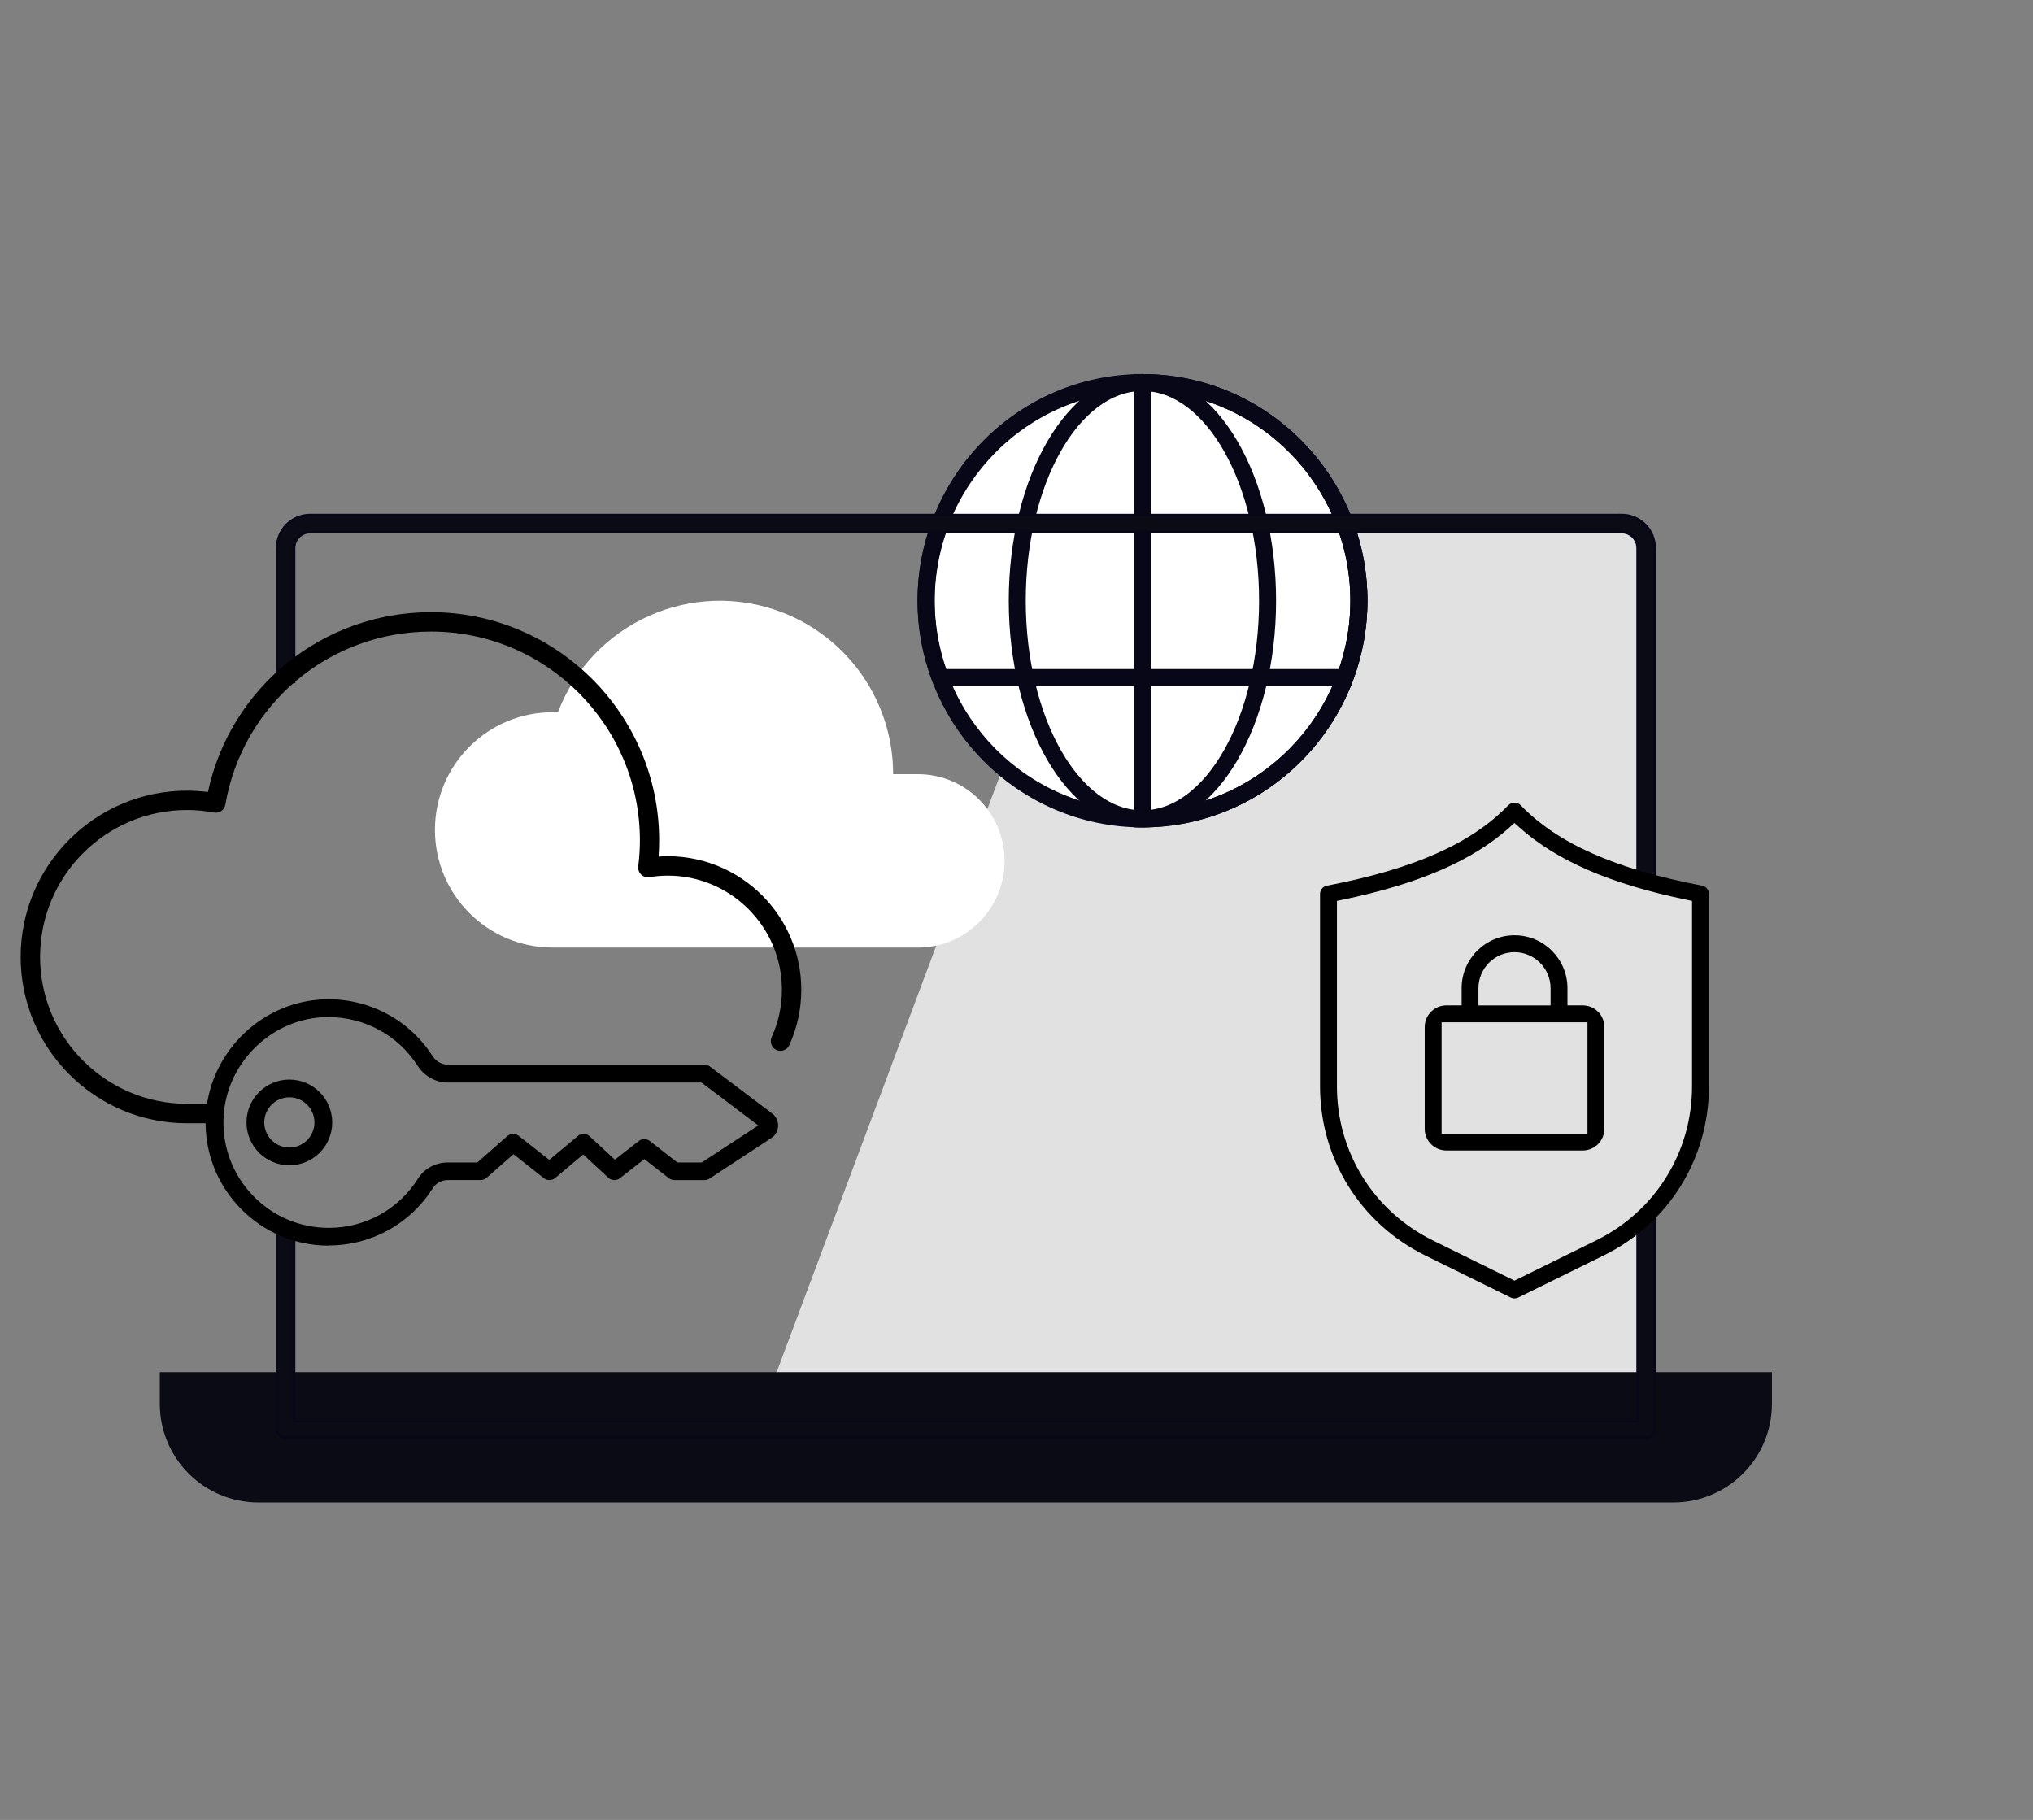
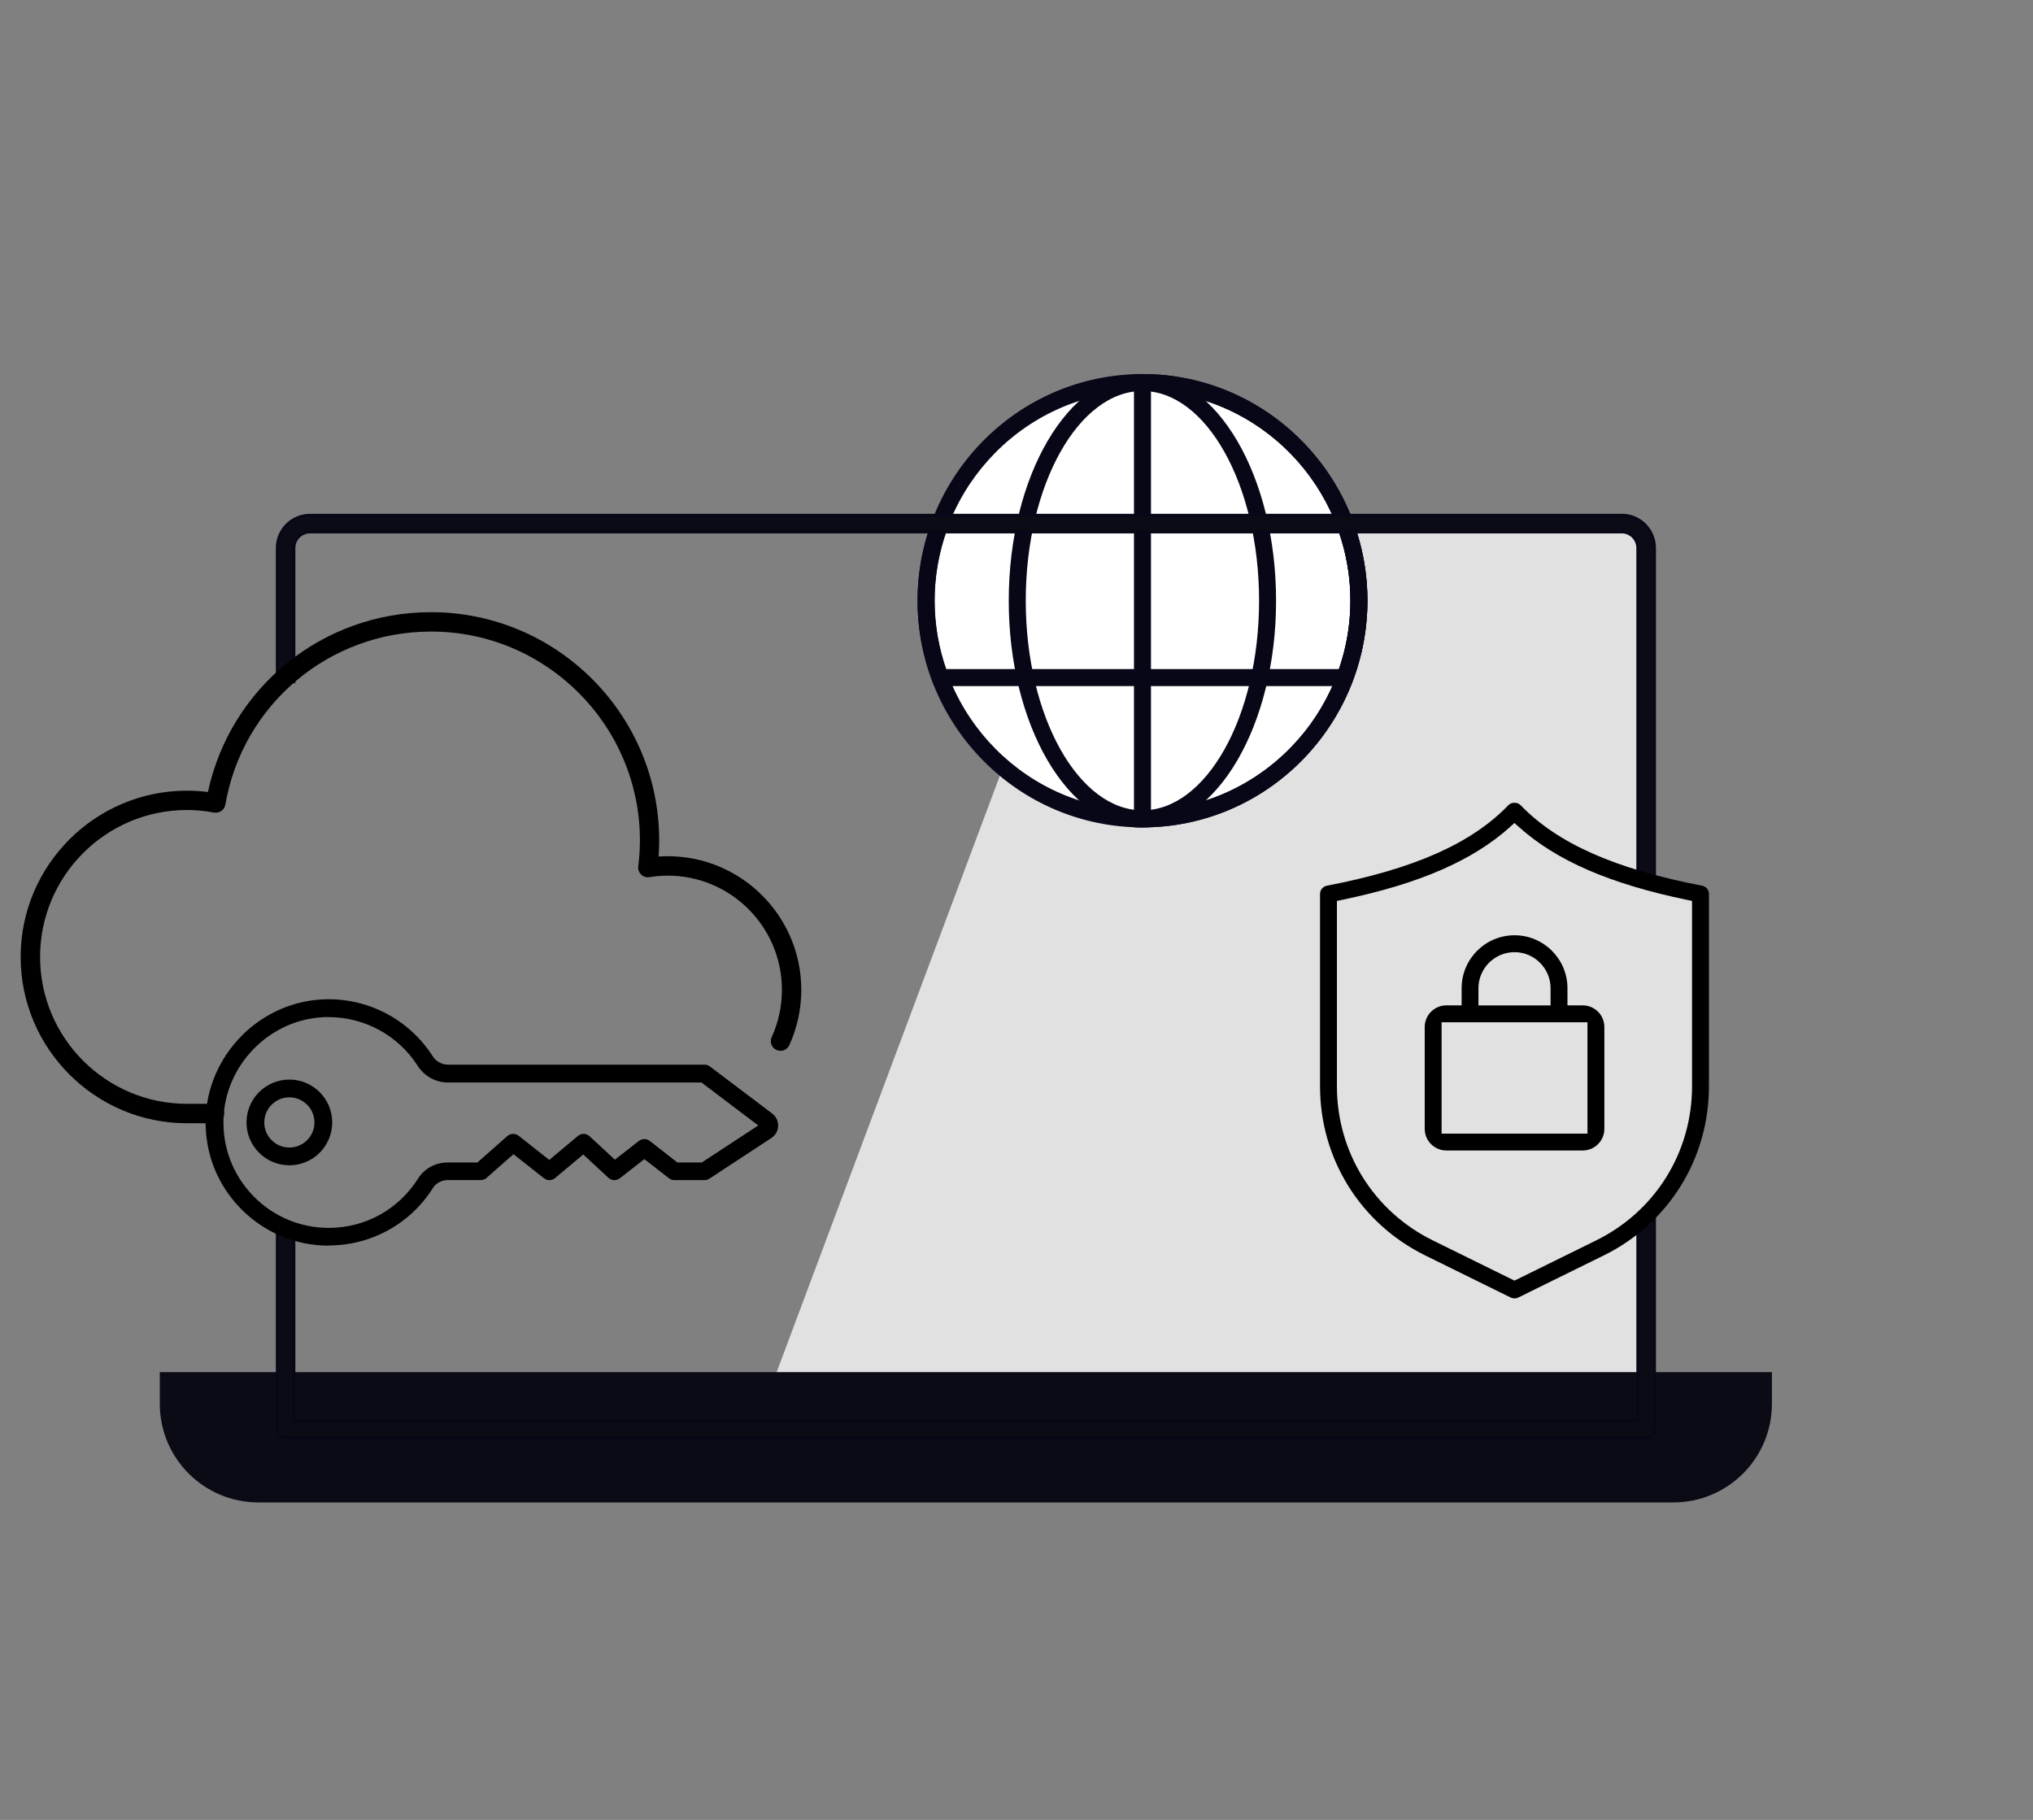
<svg xmlns="http://www.w3.org/2000/svg" id="Laag_1" data-name="Laag 1" viewBox="0 0 351.5 314.65">
  <rect x="0" y="0" width="351.5" height="314.65" fill="#808080" stroke="none" />
  <defs>
    <style>
      .cls-1 {
        fill: #080717;
      }

      .cls-1, .cls-2, .cls-3 {
        stroke: #080717;
        stroke-miterlimit: 10;
      }

      .cls-2, .cls-4 {
        fill: #fff;
      }

      .cls-5 {
        fill: #000;
      }

      .cls-5, .cls-6, .cls-4, .cls-7 {
        stroke-width: 0px;
      }

      .cls-6 {
        fill: #e1e1e1;
      }

      .cls-3 {
        stroke-width: .5px;
      }

      .cls-3, .cls-7 {
        fill: #0b0b15;
      }
    </style>
  </defs>
  <polygon class="cls-6" points="131.42 244.88 284.37 243.86 284.69 94.75 280.46 90.52 189.19 90.52 131.42 244.88" />
  <path id="Path_1775" data-name="Path 1775" class="cls-7" d="M27.63,237.23v5.53c.03,9.38,7.62,16.97,17,17h244.73c9.38-.03,16.97-7.62,17-17v-5.53H27.63Z" />
  <g>
    <g>
      <path class="cls-2" d="M234.95,103.85c0,20.83-16.76,37.72-37.42,37.72s-37.42-16.89-37.42-37.72,16.75-37.72,37.42-37.72,37.42,16.89,37.42,37.72Z" />
      <path class="cls-1" d="M197.53,142.55c-21.17,0-38.39-17.36-38.39-38.69s17.22-38.69,38.39-38.69,38.39,17.36,38.39,38.69-17.22,38.69-38.39,38.69ZM197.53,67.1c-20.1,0-36.45,16.49-36.45,36.75s16.35,36.75,36.45,36.75,36.45-16.49,36.45-36.75-16.35-36.75-36.45-36.75Z" />
    </g>
    <path class="cls-1" d="M197.53,142.55c-12.47,0-22.62-17.36-22.62-38.69s10.15-38.69,22.62-38.69,22.6,17.36,22.6,38.69-10.14,38.69-22.6,38.69ZM197.53,67.1c-11.4,0-20.68,16.49-20.68,36.75s9.28,36.75,20.68,36.75,20.66-16.49,20.66-36.75-9.27-36.75-20.66-36.75Z" />
    <path class="cls-1" d="M197.53,142.55h-.97v-77.38h.97c21.17,0,38.39,17.36,38.39,38.69s-17.22,38.69-38.39,38.69ZM198.5,67.12v73.48c19.65-.52,35.48-16.8,35.48-36.74s-15.83-36.22-35.48-36.74Z" />
    <path class="cls-1" d="M233.18,118.12h-71.31l-.24-.63c-1.65-4.43-2.49-9.02-2.49-13.64s.84-9.21,2.5-13.64l.24-.63h71.31l.24.63c1.66,4.43,2.5,9.02,2.5,13.64s-.84,9.21-2.5,13.64l-.24.63ZM163.23,116.18h68.61c1.43-4.02,2.15-8.16,2.15-12.33s-.72-8.31-2.15-12.33h-68.6c-1.42,4.01-2.14,8.16-2.14,12.33s.72,8.31,2.14,12.33Z" />
  </g>
  <path class="cls-3" d="M280.4,89.08H53.61c-3.13,0-5.67,2.54-5.67,5.67v23.12h2.88v-23.12c0-1.54,1.25-2.78,2.78-2.78h226.79c1.54,0,2.78,1.25,2.78,2.78v150.94H50.82v-33.44h-2.88v34.88c0,.8.65,1.44,1.44,1.44h235.24s0,0,0,0c.8,0,1.44-.65,1.44-1.44V94.74c0-3.13-2.54-5.67-5.67-5.67Z" />
  <g>
    <path class="cls-5" d="M56.85,215.36c-5.81,0-11.24-2.3-15.29-6.47-4.05-4.17-6.18-9.67-6-15.49.33-10.82,9.03-19.86,19.82-20.59,7.79-.52,15.21,3.22,19.41,9.77.6.94,1.59,1.49,2.65,1.49h44.37c.33,0,.66.11.93.31l10.77,8.14c.67.51,1.06,1.31,1.03,2.15-.03.84-.46,1.62-1.17,2.08l-10.71,7.03c-.25.16-.54.25-.84.25h-5.22c-.34,0-.68-.11-.95-.33l-4.24-3.3-4.24,3.31c-.59.46-1.44.43-1.99-.09l-4.34-4.02-4.86,4.07c-.56.47-1.37.48-1.94.03l-5.26-4.15-4.65,4.09c-.28.25-.64.38-1.02.38h-5.68c-1.05,0-2.04.53-2.58,1.37-3.93,6.23-10.67,9.94-18.02,9.94ZM56.82,175.84c-.41,0-.82.01-1.23.04-9.22.62-16.67,8.36-16.95,17.61-.15,4.98,1.67,9.69,5.13,13.26,3.46,3.57,8.11,5.54,13.08,5.54,6.29,0,12.05-3.18,15.42-8.51,1.11-1.76,3.04-2.8,5.17-2.8h5.1l5.17-4.56c.56-.49,1.38-.51,1.97-.05l5.29,4.17,4.94-4.14c.59-.5,1.46-.48,2.03.05l4.37,4.05,4.15-3.24c.55-.43,1.33-.43,1.89,0l4.76,3.72h4.23l9.76-6.4-9.81-7.42h-43.85c-2.11,0-4.07-1.09-5.24-2.91-3.37-5.26-9.18-8.4-15.38-8.4Z" />
    <path class="cls-5" d="M50.03,201.47c-4.09,0-7.41-3.32-7.41-7.41s3.32-7.41,7.41-7.41,7.41,3.32,7.41,7.41-3.32,7.41-7.41,7.41ZM50.03,189.72c-2.39,0-4.34,1.95-4.34,4.34s1.95,4.34,4.34,4.34,4.34-1.95,4.34-4.34-1.95-4.34-4.34-4.34Z" />
  </g>
-   <path id="Path_1883" data-name="Path 1883" class="cls-4" d="M95.54,163.82c-11.23,0-20.34-9.11-20.34-20.34s9.11-20.34,20.34-20.34h.93c5.9-15.46,23.22-23.2,38.68-17.3,11.61,4.43,19.28,15.58,19.27,28.01h4.28c8.28,0,14.99,6.71,14.99,14.99s-6.71,14.99-14.99,14.99h-63.16Z" />
  <path class="cls-5" d="M37.07,194.2h-4.75c-15.85,0-28.75-12.9-28.75-28.75s12.9-28.75,28.75-28.75c1.2,0,2.42.08,3.63.23,3.9-18.11,19.86-31.09,38.56-31.09,21.76,0,39.46,17.7,39.46,39.46,0,.92-.03,1.85-.1,2.79.53-.04,1.06-.06,1.58-.06,12.73,0,23.09,10.36,23.09,23.09,0,3.34-.7,6.56-2.07,9.58-.38.84-1.38,1.21-2.22.83-.84-.38-1.21-1.38-.83-2.22,1.18-2.58,1.77-5.33,1.77-8.19,0-10.88-8.85-19.73-19.73-19.73-1.04,0-2.11.09-3.18.26-.53.09-1.05-.08-1.43-.45-.38-.37-.56-.89-.5-1.42.19-1.51.29-3.02.29-4.48,0-19.91-16.2-36.11-36.11-36.11-17.62,0-32.58,12.59-35.57,29.93-.08.44-.33.84-.7,1.09-.37.26-.83.35-1.27.27-1.55-.29-3.11-.44-4.66-.44-14.01,0-25.4,11.39-25.4,25.4s11.39,25.4,25.4,25.4h4.75c.93,0,1.68.75,1.68,1.68s-.75,1.68-1.68,1.68Z" />
  <polyline class="cls-6" points="277.38 150.3 288.16 153.39 294.1 154.69 294.1 183.4 293.26 196 290.06 203.09 286.15 208.67 279.15 214.95" />
  <g>
    <path class="cls-5" d="M250.07,198.91c-2.06,0-3.74-1.68-3.74-3.74v-17.61c0-2.06,1.68-3.74,3.74-3.74h2.64v-2.97c0-5.05,4.11-9.15,9.15-9.15s9.15,4.11,9.15,9.15v2.97h2.64c2.06,0,3.74,1.68,3.74,3.74v17.61c0,2.06-1.68,3.74-3.74,3.74h-23.57ZM249.25,196h25.22v-19.26h-25.22v19.26ZM261.86,164.62c-3.44,0-6.24,2.8-6.24,6.24v2.97h12.47v-2.97c0-3.44-2.8-6.24-6.24-6.24Z" />
    <path class="cls-5" d="M261.86,224.49c-.22,0-.45-.05-.65-.15l-14.78-7.28c-11.23-5.53-18.2-16.74-18.2-29.25v-33.25c0-.7.5-1.3,1.18-1.43,15.06-2.89,25.03-7.31,31.39-13.93.25-.26.63-.41,1.05-.41s.8.15,1.05.41c6.36,6.61,16.33,11.04,31.39,13.93.69.13,1.18.73,1.18,1.43v33.25c0,12.52-6.97,23.73-18.2,29.25l-14.78,7.28c-.2.1-.42.15-.64.15ZM261.05,143.01c-6.48,5.8-15.67,9.79-28.93,12.55l-.97.2v32.05c0,11.4,6.35,21.6,16.57,26.64l14.13,6.96,14.13-6.96c10.22-5.04,16.57-15.24,16.57-26.64v-32.05l-.97-.2c-13.25-2.76-22.44-6.75-28.93-12.55l-.81-.72-.81.72Z" />
  </g>
</svg>